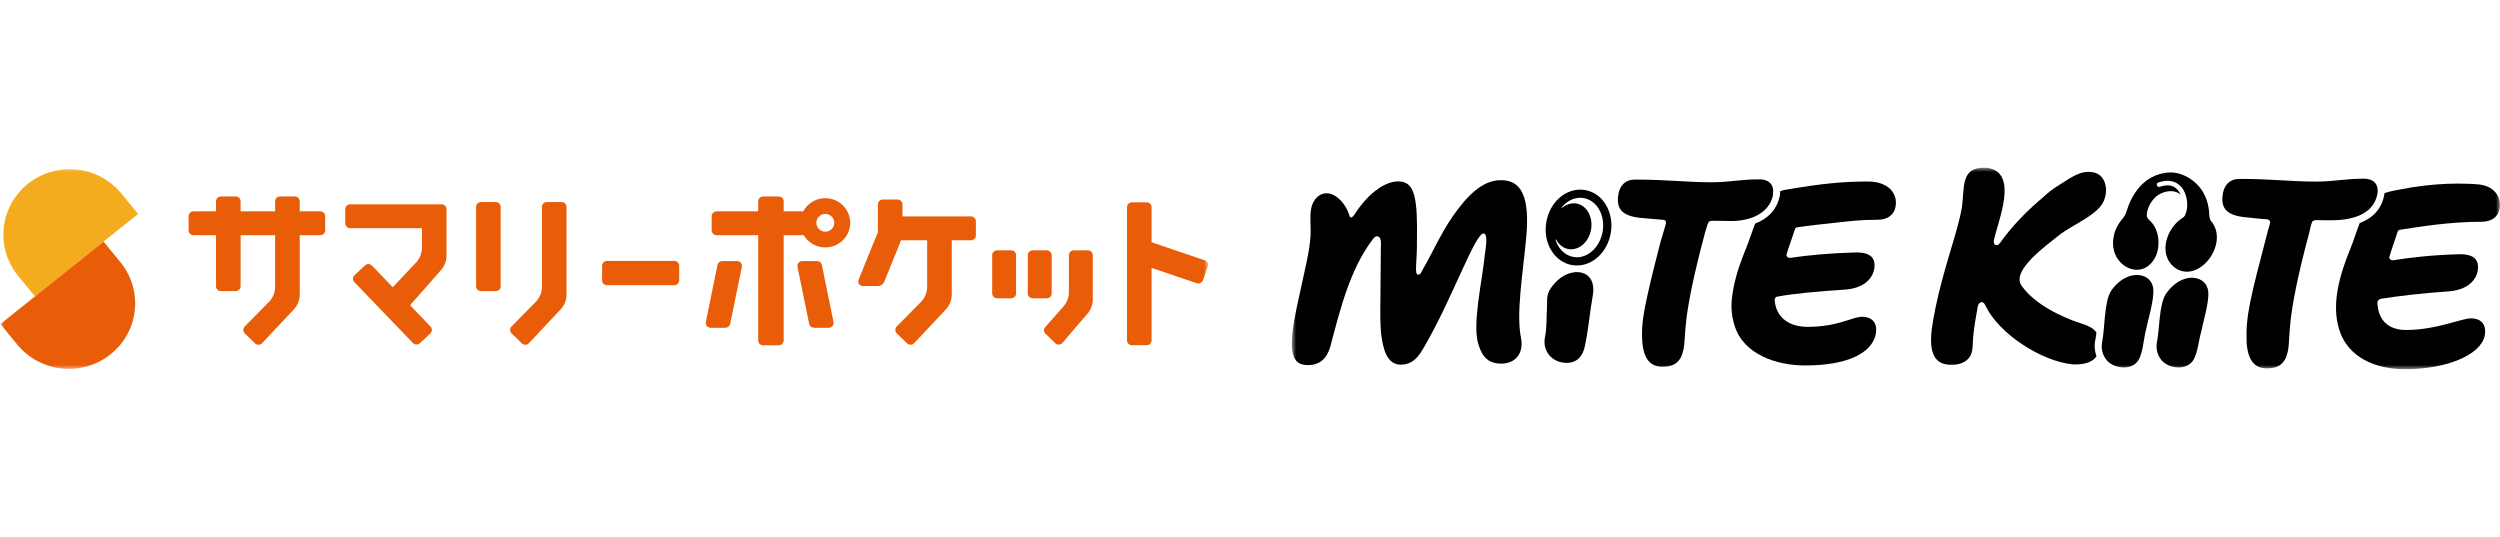
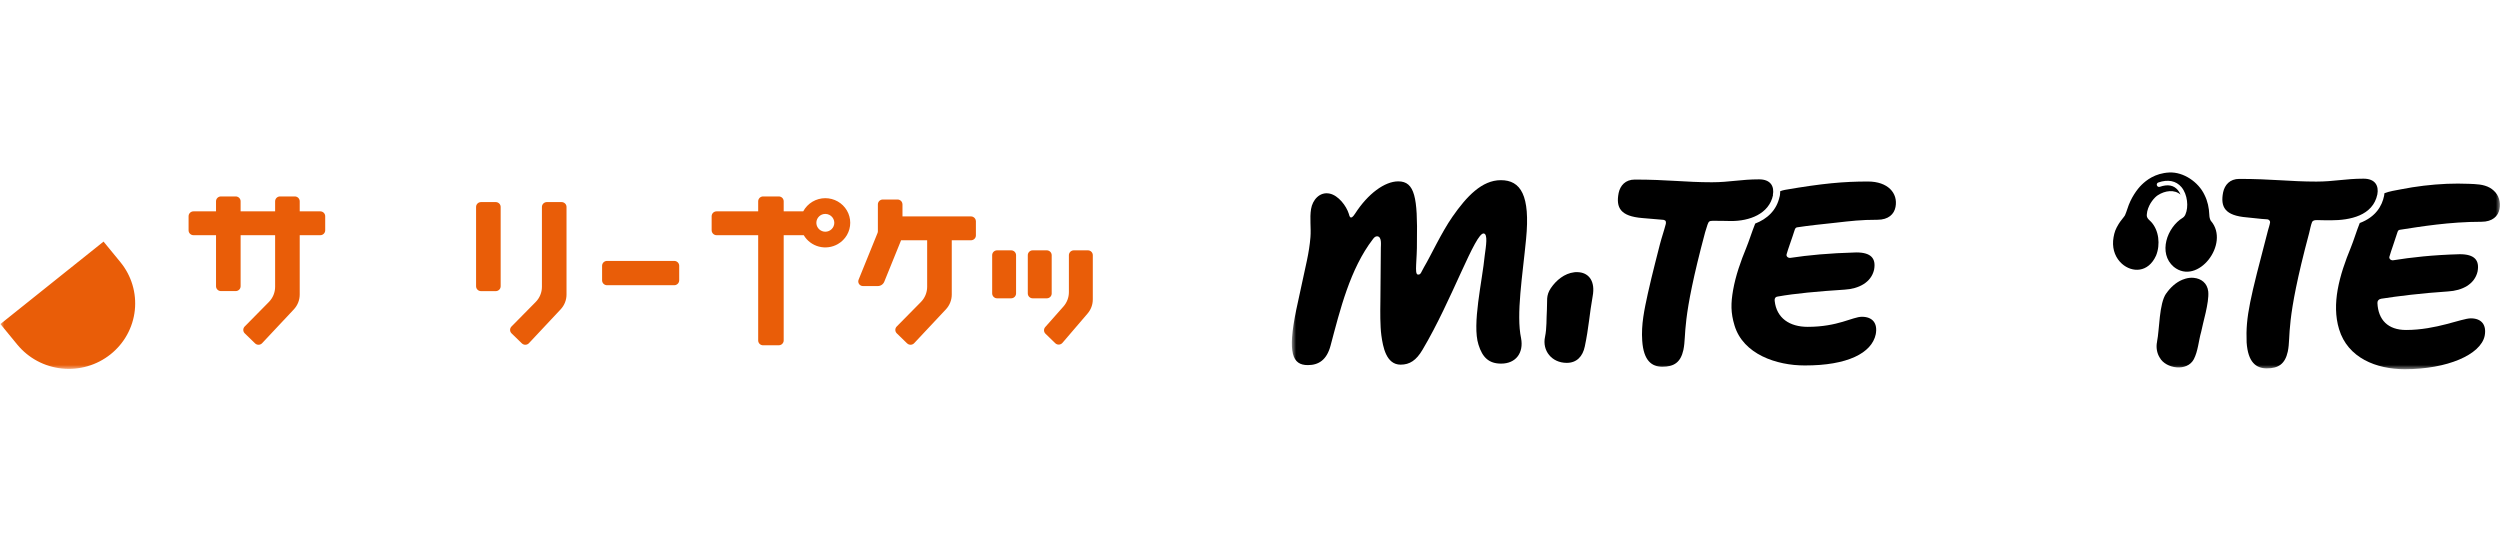
<svg xmlns="http://www.w3.org/2000/svg" width="298" height="64" viewBox="0 0 298 64" fill="none">
  <mask id="mask0_12819_1896" style="mask-type:luminance" maskUnits="userSpaceOnUse" x="0" y="19" width="144" height="26">
    <path d="M0 19.99H144V44.017H0V19.99Z" fill="white" />
  </mask>
  <g mask="url(#mask0_12819_1896)">
    <path d="M120.529 29.84H118.852C118.775 29.84 118.699 29.855 118.628 29.884C118.557 29.913 118.492 29.956 118.437 30.009C118.383 30.063 118.34 30.127 118.31 30.197C118.281 30.268 118.266 30.343 118.266 30.419V34.981C118.266 35.095 118.301 35.207 118.365 35.302C118.429 35.397 118.521 35.472 118.628 35.516C118.699 35.545 118.775 35.56 118.852 35.559H120.529C120.684 35.559 120.833 35.498 120.942 35.39C121.052 35.281 121.114 35.134 121.115 34.981V30.419C121.115 30.343 121.1 30.267 121.071 30.197C121.041 30.127 120.998 30.063 120.944 30.009C120.889 29.955 120.824 29.912 120.753 29.883C120.682 29.854 120.606 29.839 120.529 29.84V29.84ZM123.099 29.84H124.776C124.931 29.841 125.079 29.902 125.189 30.01C125.299 30.119 125.361 30.266 125.362 30.419V34.981C125.362 35.057 125.347 35.132 125.318 35.203C125.288 35.273 125.245 35.337 125.191 35.391C125.136 35.445 125.071 35.488 125 35.517C124.929 35.546 124.853 35.56 124.776 35.56H123.099C122.943 35.56 122.794 35.499 122.684 35.39C122.575 35.282 122.513 35.134 122.513 34.981V30.419C122.512 30.343 122.527 30.267 122.557 30.197C122.586 30.127 122.629 30.062 122.684 30.009C122.738 29.955 122.803 29.912 122.874 29.883C122.945 29.854 123.022 29.839 123.099 29.84V29.84ZM129.675 29.84H127.998C127.843 29.841 127.694 29.902 127.584 30.01C127.475 30.119 127.413 30.266 127.412 30.419V34.826C127.412 35.455 127.181 36.063 126.762 36.536L124.592 38.986C124.493 39.097 124.441 39.242 124.447 39.389C124.452 39.537 124.515 39.677 124.622 39.781L125.785 40.909C125.842 40.965 125.911 41.009 125.986 41.038C126.062 41.066 126.142 41.079 126.223 41.074C126.303 41.071 126.382 41.05 126.454 41.015C126.527 40.98 126.591 40.93 126.643 40.87L129.639 37.373C130.041 36.904 130.261 36.31 130.262 35.695V30.419C130.262 30.343 130.247 30.267 130.217 30.197C130.188 30.127 130.144 30.063 130.09 30.009C130.035 29.955 129.971 29.912 129.899 29.883C129.828 29.854 129.752 29.839 129.675 29.84V29.84ZM38.178 25.193H35.726V23.994C35.726 23.918 35.711 23.842 35.682 23.772C35.652 23.702 35.609 23.638 35.555 23.584C35.5 23.531 35.435 23.488 35.364 23.459C35.293 23.43 35.217 23.415 35.14 23.415H33.38C33.224 23.415 33.075 23.476 32.965 23.585C32.856 23.693 32.794 23.841 32.794 23.994V25.193H28.681V23.993C28.681 23.917 28.666 23.842 28.637 23.772C28.607 23.701 28.564 23.638 28.51 23.584C28.455 23.53 28.391 23.488 28.32 23.459C28.248 23.43 28.172 23.415 28.095 23.415H26.335C26.18 23.415 26.031 23.476 25.921 23.584C25.811 23.693 25.749 23.84 25.749 23.993V25.193H23.065C22.909 25.193 22.76 25.254 22.65 25.363C22.541 25.471 22.479 25.618 22.479 25.772V27.457C22.479 27.533 22.494 27.608 22.523 27.678C22.553 27.748 22.596 27.812 22.65 27.866C22.705 27.92 22.769 27.962 22.84 27.991C22.912 28.021 22.988 28.035 23.065 28.035H25.75V34.118C25.75 34.195 25.765 34.27 25.794 34.34C25.823 34.41 25.867 34.474 25.921 34.528C25.975 34.582 26.04 34.624 26.111 34.653C26.182 34.682 26.258 34.697 26.335 34.697H28.096C28.251 34.697 28.4 34.636 28.51 34.528C28.62 34.419 28.682 34.272 28.682 34.118V28.035H32.794V34.187C32.794 34.865 32.526 35.516 32.048 36L29.166 38.92C29.058 39.03 28.998 39.178 28.999 39.331C29.001 39.484 29.064 39.63 29.175 39.737L30.404 40.93C30.46 40.984 30.526 41.026 30.599 41.055C30.672 41.083 30.75 41.097 30.828 41.095C30.906 41.093 30.983 41.076 31.055 41.044C31.126 41.012 31.19 40.967 31.244 40.91L35.026 36.877C35.476 36.396 35.726 35.766 35.726 35.111V28.035H38.178C38.333 28.035 38.482 27.974 38.592 27.865C38.702 27.757 38.763 27.61 38.764 27.456V25.773C38.764 25.696 38.749 25.621 38.719 25.551C38.69 25.48 38.647 25.416 38.592 25.363C38.538 25.309 38.473 25.266 38.402 25.237C38.331 25.208 38.255 25.193 38.178 25.193ZM66.943 24.088H65.183C65.028 24.088 64.879 24.15 64.769 24.258C64.659 24.367 64.597 24.514 64.597 24.668V34.187C64.597 34.865 64.329 35.516 63.851 36L60.969 38.92C60.861 39.03 60.801 39.178 60.802 39.331C60.804 39.484 60.867 39.63 60.977 39.737L62.207 40.93C62.263 40.984 62.329 41.026 62.402 41.055C62.475 41.084 62.553 41.097 62.631 41.095C62.71 41.093 62.787 41.076 62.858 41.044C62.93 41.012 62.994 40.967 63.047 40.91L66.828 36.877C67.279 36.396 67.529 35.766 67.529 35.111V24.668C67.529 24.592 67.514 24.517 67.485 24.446C67.455 24.376 67.412 24.312 67.358 24.258C67.303 24.204 67.239 24.162 67.167 24.133C67.096 24.104 67.02 24.088 66.943 24.088ZM57.333 24.088H59.093C59.248 24.088 59.397 24.15 59.507 24.258C59.617 24.367 59.679 24.514 59.679 24.668V34.123C59.679 34.199 59.664 34.274 59.634 34.344C59.605 34.415 59.562 34.478 59.507 34.532C59.453 34.586 59.388 34.629 59.317 34.658C59.246 34.687 59.17 34.702 59.093 34.702H57.334C57.178 34.702 57.029 34.641 56.919 34.532C56.81 34.423 56.748 34.276 56.748 34.122V24.668C56.748 24.592 56.763 24.517 56.792 24.446C56.822 24.376 56.865 24.312 56.92 24.259C56.974 24.205 57.039 24.162 57.11 24.133C57.181 24.104 57.257 24.089 57.334 24.089L57.333 24.088ZM72.355 31.102H80.374C80.53 31.102 80.679 31.163 80.789 31.271C80.899 31.38 80.961 31.527 80.961 31.681V33.419C80.96 33.533 80.926 33.645 80.862 33.74C80.797 33.835 80.706 33.909 80.599 33.953C80.528 33.982 80.452 33.998 80.374 33.998H72.355C72.199 33.998 72.05 33.937 71.94 33.828C71.831 33.719 71.769 33.572 71.769 33.418V31.68C71.769 31.604 71.784 31.529 71.813 31.459C71.842 31.388 71.886 31.324 71.94 31.27C71.995 31.217 72.059 31.174 72.13 31.145C72.202 31.116 72.278 31.101 72.355 31.102ZM115.741 25.797H107.575V24.361C107.574 24.246 107.54 24.134 107.476 24.039C107.411 23.944 107.32 23.87 107.213 23.826C107.142 23.796 107.066 23.781 106.989 23.781H105.229C105.074 23.782 104.925 23.843 104.815 23.951C104.705 24.06 104.643 24.207 104.643 24.361V27.562C104.643 27.635 104.629 27.708 104.601 27.777L102.345 33.339C102.311 33.423 102.298 33.514 102.307 33.604C102.317 33.694 102.349 33.781 102.401 33.856C102.453 33.931 102.522 33.992 102.603 34.035C102.684 34.077 102.774 34.099 102.866 34.099H104.626C104.794 34.099 104.958 34.05 105.097 33.957C105.237 33.864 105.345 33.731 105.407 33.577L107.41 28.64H110.517V34.187C110.517 34.865 110.249 35.516 109.77 36L106.889 38.92C106.836 38.975 106.793 39.039 106.764 39.109C106.736 39.179 106.721 39.255 106.722 39.331C106.723 39.407 106.739 39.482 106.769 39.551C106.799 39.621 106.843 39.684 106.898 39.737L108.126 40.93C108.211 41.012 108.318 41.067 108.434 41.087C108.551 41.108 108.671 41.093 108.778 41.044C108.85 41.012 108.914 40.966 108.967 40.91L112.749 36.877C113.199 36.396 113.45 35.766 113.45 35.111V28.64H115.741C115.818 28.64 115.894 28.625 115.965 28.596C116.037 28.567 116.101 28.524 116.156 28.47C116.21 28.416 116.253 28.352 116.283 28.282C116.312 28.212 116.327 28.136 116.327 28.06V26.376C116.327 26.262 116.292 26.15 116.228 26.055C116.164 25.959 116.072 25.885 115.965 25.841C115.894 25.812 115.818 25.797 115.741 25.797ZM98.374 23.622C97.832 23.623 97.302 23.77 96.838 24.047C96.375 24.323 95.997 24.72 95.744 25.193H93.416V23.994C93.416 23.918 93.401 23.842 93.371 23.772C93.342 23.702 93.299 23.638 93.245 23.584C93.19 23.53 93.125 23.488 93.054 23.459C92.983 23.43 92.907 23.415 92.83 23.415H90.962C90.806 23.415 90.657 23.477 90.547 23.585C90.438 23.694 90.376 23.841 90.375 23.994V25.193H85.414C85.337 25.193 85.261 25.208 85.19 25.237C85.119 25.266 85.054 25.309 85 25.362C84.945 25.416 84.902 25.48 84.873 25.55C84.843 25.62 84.828 25.696 84.828 25.772V27.457C84.828 27.571 84.863 27.683 84.927 27.778C84.992 27.873 85.083 27.947 85.189 27.991C85.261 28.02 85.337 28.035 85.414 28.035H90.375V40.581C90.375 40.657 90.39 40.732 90.419 40.803C90.449 40.873 90.492 40.937 90.546 40.991C90.601 41.045 90.665 41.087 90.737 41.116C90.808 41.145 90.884 41.16 90.962 41.159H92.83C92.945 41.159 93.059 41.125 93.155 41.062C93.251 40.998 93.327 40.908 93.371 40.802C93.401 40.732 93.416 40.657 93.416 40.581V28.035H95.807C96.204 28.707 96.855 29.196 97.616 29.395C98.377 29.593 99.187 29.486 99.868 29.095C100.319 28.837 100.693 28.466 100.953 28.02C101.212 27.573 101.349 27.067 101.348 26.552C101.347 26.037 101.209 25.531 100.947 25.086C100.686 24.64 100.311 24.271 99.859 24.014C99.407 23.757 98.895 23.622 98.374 23.622ZM98.374 27.621C98.109 27.619 97.854 27.519 97.659 27.342C97.463 27.165 97.341 26.923 97.315 26.663C97.289 26.402 97.361 26.141 97.518 25.93C97.675 25.718 97.905 25.572 98.164 25.518C98.32 25.488 98.481 25.492 98.635 25.53C98.789 25.568 98.932 25.64 99.055 25.739C99.178 25.838 99.277 25.964 99.345 26.105C99.413 26.247 99.449 26.402 99.449 26.559C99.449 26.841 99.335 27.111 99.133 27.31C98.932 27.509 98.659 27.621 98.374 27.621Z" fill="#E95D08" />
-     <path d="M87.854 31.116H86.097C85.962 31.116 85.831 31.162 85.726 31.247C85.622 31.331 85.55 31.449 85.523 31.58L84.136 38.377C84.119 38.461 84.12 38.548 84.141 38.631C84.162 38.714 84.202 38.791 84.257 38.857C84.312 38.924 84.381 38.977 84.46 39.014C84.538 39.05 84.624 39.07 84.71 39.07H86.463C86.598 39.07 86.729 39.023 86.833 38.939C86.938 38.854 87.01 38.737 87.037 38.606L88.428 31.809C88.446 31.725 88.444 31.638 88.423 31.555C88.402 31.472 88.363 31.394 88.307 31.328C88.253 31.262 88.184 31.208 88.105 31.171C88.027 31.134 87.941 31.115 87.854 31.116ZM97.967 31.58C97.941 31.449 97.869 31.331 97.764 31.246C97.659 31.162 97.528 31.116 97.393 31.116H95.636C95.549 31.116 95.464 31.135 95.385 31.172C95.307 31.209 95.238 31.262 95.183 31.328C95.128 31.395 95.089 31.472 95.068 31.555C95.047 31.638 95.044 31.725 95.061 31.809L96.453 38.606C96.48 38.737 96.552 38.855 96.656 38.939C96.761 39.024 96.892 39.07 97.028 39.07H98.779C98.866 39.071 98.952 39.052 99.03 39.015C99.109 38.978 99.178 38.925 99.233 38.858C99.288 38.792 99.328 38.715 99.348 38.631C99.369 38.548 99.371 38.462 99.354 38.378L97.967 31.58ZM52.64 24.357H41.739C41.584 24.357 41.435 24.418 41.325 24.526C41.215 24.635 41.154 24.782 41.153 24.936V26.62C41.153 26.697 41.169 26.772 41.198 26.842C41.227 26.912 41.271 26.976 41.325 27.03C41.379 27.084 41.444 27.126 41.515 27.155C41.586 27.184 41.662 27.199 41.739 27.199H50.294V29.53C50.294 30.187 50.042 30.82 49.589 31.3L46.818 34.239L44.334 31.654C44.282 31.599 44.218 31.555 44.148 31.523C44.077 31.493 44.001 31.476 43.924 31.474C43.847 31.472 43.771 31.485 43.699 31.512C43.627 31.539 43.561 31.581 43.505 31.633L42.258 32.803C42.202 32.855 42.157 32.918 42.126 32.988C42.094 33.057 42.077 33.132 42.075 33.208C42.073 33.284 42.086 33.36 42.114 33.431C42.142 33.502 42.183 33.566 42.236 33.622L49.221 40.889C49.328 41 49.476 41.065 49.631 41.069C49.786 41.073 49.937 41.016 50.05 40.91L51.298 39.741C51.354 39.688 51.398 39.626 51.43 39.556C51.461 39.487 51.478 39.412 51.48 39.336C51.482 39.26 51.469 39.184 51.441 39.113C51.414 39.042 51.372 38.978 51.319 38.922L48.882 36.385L52.582 32.176C52.998 31.704 53.227 31.099 53.227 30.473V24.936C53.227 24.86 53.212 24.784 53.182 24.714C53.153 24.643 53.11 24.58 53.055 24.526C53.001 24.472 52.936 24.429 52.865 24.4C52.794 24.371 52.718 24.356 52.641 24.356L52.64 24.357ZM143.599 31.025L137.27 28.88V24.695C137.27 24.58 137.236 24.468 137.171 24.373C137.107 24.278 137.016 24.204 136.909 24.16C136.838 24.131 136.761 24.116 136.684 24.115H134.925C134.848 24.115 134.771 24.13 134.7 24.159C134.629 24.188 134.564 24.231 134.51 24.285C134.455 24.338 134.412 24.402 134.382 24.473C134.353 24.543 134.338 24.619 134.338 24.695V40.567C134.338 40.643 134.353 40.718 134.383 40.789C134.412 40.859 134.455 40.923 134.51 40.977C134.564 41.03 134.629 41.073 134.7 41.102C134.771 41.131 134.848 41.146 134.925 41.146H136.684C136.84 41.145 136.988 41.084 137.098 40.975C137.208 40.867 137.27 40.72 137.27 40.566V31.934L142.649 33.757C142.796 33.807 142.957 33.797 143.096 33.73C143.236 33.662 143.343 33.543 143.394 33.398L143.963 31.762C143.988 31.69 143.999 31.614 143.994 31.538C143.989 31.462 143.969 31.387 143.935 31.319C143.866 31.181 143.746 31.076 143.599 31.025Z" fill="#E95D08" />
-     <path d="M14.445 23.047C13.123 21.442 11.211 20.42 9.128 20.205C7.045 19.991 4.961 20.601 3.333 21.903C1.705 23.204 0.666 25.091 0.445 27.148C0.225 29.206 0.839 31.267 2.155 32.876L4.169 35.333L16.46 25.503L14.445 23.047Z" fill="#F4AC1E" />
    <path d="M2.066 41.082C3.387 42.689 5.3 43.713 7.384 43.929C9.468 44.144 11.553 43.533 13.182 42.231C13.989 41.586 14.659 40.791 15.154 39.891C15.65 38.99 15.961 38.002 16.07 36.982C16.178 35.963 16.083 34.932 15.789 33.949C15.495 32.966 15.008 32.05 14.355 31.253H14.356L12.342 28.797L0.05 38.625L2.064 41.082H2.066Z" fill="#E95D08" />
  </g>
  <mask id="mask1_12819_1896" style="mask-type:luminance" maskUnits="userSpaceOnUse" x="154" y="20" width="144" height="24">
    <path d="M298 20H154V44H298V20Z" fill="white" />
  </mask>
  <g mask="url(#mask1_12819_1896)">
    <path d="M281.292 26.56C280.886 27.564 280.581 28.622 280.211 29.529C279.563 31.102 278.951 32.818 278.645 34.56C278.374 36.124 278.356 37.715 278.816 39.235C279.852 42.675 283.272 44.009 286.648 44.009C291.707 44.009 295.695 42.284 296.172 40.035C296.425 38.72 295.794 37.947 294.525 37.947C293.417 37.947 290.41 39.333 286.801 39.333C284.64 39.333 283.479 38.124 283.389 36.115C283.38 35.858 283.533 35.662 283.83 35.609C285.819 35.298 288.619 34.951 291.816 34.738C293.489 34.64 294.975 33.893 295.326 32.364C295.578 31.022 294.975 30.302 293.21 30.302C289.952 30.391 287.458 30.675 285.216 31.031C285.172 31.031 285.028 31.013 284.919 30.924C284.839 30.853 284.785 30.729 284.811 30.622C284.883 30.355 284.955 30.16 285.028 29.92C285.1 29.68 285.19 29.466 285.261 29.235C285.433 28.729 285.594 28.222 285.783 27.662C285.855 27.44 285.955 27.404 286.09 27.387C288.512 27.013 291.977 26.435 295.794 26.435C297.09 26.435 297.783 25.778 297.946 24.907C298.098 24.107 297.873 23.289 297.261 22.729C297.118 22.595 296.965 22.48 296.793 22.382C296.037 21.955 295.146 21.947 294.291 21.911C293.346 21.875 292.607 21.875 291.662 21.911C289.817 21.991 287.98 22.213 286.18 22.569C285.54 22.693 284.847 22.791 284.226 23.031C284.217 23.138 284.2 23.244 284.182 23.351C283.939 24.533 283.2 25.866 281.274 26.587L281.292 26.56Z" fill="black" />
    <path d="M212.137 23.396C211.786 25.085 210.625 26.107 209.22 26.649C208.806 27.689 208.482 28.747 208.149 29.556C207.501 31.129 206.889 32.845 206.583 34.587C206.313 36.151 206.294 37.271 206.754 38.791C207.789 42.231 211.759 43.565 215.144 43.565C220.203 43.565 223.111 42.098 223.588 39.849C223.84 38.533 223.21 37.76 221.94 37.76C220.833 37.76 219.087 38.96 215.477 38.96C213.316 38.96 211.768 37.92 211.543 35.876C211.489 35.413 211.795 35.36 211.939 35.342C213.919 34.987 216.692 34.729 219.879 34.525C221.553 34.427 223.039 33.68 223.39 32.151C223.642 30.809 223.039 30.089 221.274 30.089C218.015 30.178 215.54 30.418 213.415 30.738C213.181 30.773 212.884 30.596 212.965 30.302C213.172 29.582 213.442 28.88 213.676 28.169C213.739 27.965 213.802 27.769 213.874 27.565C213.919 27.44 213.955 27.271 214.054 27.174C214.108 27.12 214.171 27.102 214.253 27.093C215.54 26.889 217.394 26.702 218.7 26.56C220.671 26.338 221.805 26.196 223.795 26.196C225.091 26.196 225.784 25.538 225.946 24.667C226.261 23.014 225.028 21.636 222.661 21.636C219.717 21.636 217.205 21.867 212.776 22.631C212.578 22.667 212.389 22.72 212.2 22.791C212.2 22.987 212.182 23.2 212.146 23.413L212.137 23.396Z" fill="black" />
    <path d="M283.381 23.174C283.57 22.142 283.128 21.298 281.733 21.298C279.555 21.298 278.222 21.645 276.107 21.645C272.947 21.645 270.813 21.325 266.924 21.325C265.79 21.325 265.187 22.045 264.998 22.916C264.647 24.694 265.223 25.698 267.816 25.911C268.788 25.991 269.265 26.089 270.237 26.142C270.355 26.142 270.462 26.205 270.534 26.294C270.634 26.427 270.588 26.578 270.552 26.72C270.534 26.818 270.507 26.907 270.48 26.996C270.435 27.147 270.391 27.298 270.345 27.458C268.202 35.663 267.672 37.698 267.798 40.818C267.959 43.191 268.931 43.911 270.201 43.911C271.596 43.911 272.38 43.378 272.704 41.911C273.118 39.911 272.343 38.64 275.251 27.778C275.368 27.334 275.432 26.88 275.603 26.454C275.773 26.187 276.133 26.24 276.412 26.24C276.898 26.249 277.385 26.267 277.871 26.258C280.104 26.258 282.859 25.716 283.381 23.165V23.174Z" fill="black" />
-     <path d="M249.235 39.049C248.929 38.844 248.524 38.702 248.164 38.587C245.643 37.778 242.492 36.231 240.962 34.044C239.683 32.205 244.13 29.12 245.409 28.062C247.029 26.747 250.396 25.547 250.882 23.645C251.296 22.427 250.918 20.72 249.406 20.524C247.938 20.285 246.741 21.262 245.562 21.982C244.734 22.48 244.103 22.969 243.419 23.618C241.799 24.978 240.313 26.471 239.017 28.133C238.756 28.445 238.567 28.8 238.288 29.084C238.171 29.2 238.009 29.253 237.874 29.2C237.712 29.138 237.631 28.924 237.658 28.693C238.171 26.285 240.71 20.507 236.839 20C233.58 19.796 234.228 22.4 233.841 24.809C233.319 27.822 231.716 31.751 230.654 36.951V37.005C230.087 39.822 229.403 43.609 232.716 43.476C233.373 43.484 234.066 43.298 234.543 42.836C235.092 42.329 235.137 41.556 235.164 40.853C235.209 39.476 235.479 38.062 235.722 36.702C235.767 36.027 236.362 35.698 236.677 36.444C238.252 39.787 243.338 43.058 247.047 43.431C248.055 43.476 249.307 43.351 249.901 42.471C249.676 41.867 249.622 41.182 249.757 40.542C249.739 40.613 249.747 40.676 249.747 40.685C249.747 40.631 249.747 40.569 249.765 40.516C249.811 40.285 249.856 39.982 249.892 39.636C249.721 39.396 249.504 39.191 249.235 39.022V39.049Z" fill="black" />
    <path d="M211.327 23.253C211.516 22.222 211.074 21.378 209.679 21.378C207.501 21.378 206.168 21.725 204.053 21.725C200.893 21.725 198.759 21.405 194.87 21.405C193.736 21.405 193.133 22.125 192.944 22.996C192.593 24.773 193.169 25.778 195.762 25.991C196.743 26.071 197.301 26.116 198.282 26.205C198.336 26.205 198.453 26.267 198.498 26.294C198.579 26.347 198.597 26.56 198.561 26.702C198.345 27.538 198.075 28.294 197.859 29.129C197.661 29.893 197.481 30.596 197.292 31.36C196.986 32.569 196.689 33.787 196.419 35.005C196.005 36.925 195.618 38.658 195.753 40.622C195.915 42.996 196.887 43.716 198.156 43.716C199.552 43.716 200.335 43.182 200.659 41.716C201.073 39.716 200.344 38.551 203.251 27.689C203.324 27.422 203.396 27.191 203.531 26.791C203.675 26.382 203.765 26.329 204.143 26.32C204.881 26.302 205.637 26.347 206.375 26.347C208.491 26.347 210.867 25.538 211.345 23.253H211.327Z" fill="black" />
    <path d="M155.899 43.52C157.187 43.52 158.15 42.898 158.6 41.209C159.734 36.951 160.914 32.071 163.65 28.507C163.794 28.311 163.956 28.142 164.191 28.169C164.731 28.24 164.596 29.191 164.596 29.547C164.578 31.68 164.569 33.814 164.542 35.956C164.524 37.111 164.506 38.827 164.659 39.983C164.848 41.343 165.226 43.467 166.954 43.467C168.034 43.467 168.818 42.96 169.565 41.689C173.076 35.787 175.857 27.645 176.875 27.831C177.361 27.92 177.136 29.307 176.983 30.427C176.686 33.511 175.452 38.649 176.235 41.085C176.713 42.631 177.496 43.343 178.936 43.343C180.71 43.343 181.637 42.036 181.313 40.32C180.71 37.476 181.493 32.836 181.907 28.507C182.42 23.289 181.277 21.476 178.9 21.476C176.65 21.476 174.831 23.396 173.13 25.84C171.806 27.742 170.564 30.462 169.745 31.84C169.412 32.4 169.367 32.809 168.98 32.72C168.593 32.605 168.926 31.014 168.899 28.756C168.989 23.591 168.656 21.618 166.675 21.618C165.064 21.618 163.056 23.085 161.526 25.467C160.959 26.356 160.851 25.734 160.779 25.485C160.482 24.543 159.545 23.298 158.492 23.076C157.295 22.827 156.449 23.849 156.278 24.916C156.098 26.018 156.296 27.156 156.206 28.267C156.134 29.191 155.98 30.116 155.791 31.023C155.413 32.836 154.882 35.156 154.504 36.969C153.451 42.098 154.054 43.52 155.89 43.52H155.899Z" fill="black" />
    <path d="M258.21 34.978C257.355 36.178 257.417 39.289 257.121 40.711V40.738C256.985 41.378 257.094 42.098 257.445 42.64C258.156 43.938 260.695 44.347 261.504 42.818C262.008 41.849 262.081 40.587 262.378 39.565C262.576 38.489 263.341 36.098 263.225 34.765C263.116 33.725 262.36 33.2 261.504 33.12C261.181 33.085 260.839 33.12 260.506 33.218C260.379 33.254 260.263 33.298 260.146 33.342C259.363 33.662 258.696 34.285 258.219 34.978H258.21Z" fill="black" />
-     <path d="M251.665 34.649C250.809 35.849 250.891 39.289 250.584 40.711V40.738C250.45 41.378 250.558 42.098 250.909 42.64C251.62 43.938 254.159 44.347 254.969 42.818C255.473 41.849 255.527 40.258 255.824 39.236C256.022 38.16 256.788 35.769 256.67 34.436C256.581 33.609 256.085 33.102 255.446 32.889C254.987 32.738 254.456 32.738 253.942 32.889C253.817 32.925 253.699 32.96 253.583 33.014C252.799 33.334 252.133 33.956 251.656 34.649H251.665Z" fill="black" />
    <path d="M263.548 26.347L263.522 26.303C263.396 26.089 263.359 25.84 263.35 25.601C263.314 24.765 263.152 23.983 262.783 23.245C262.063 21.698 260.263 20.472 258.57 20.561C256.869 20.649 255.834 21.494 255.294 22.018C254.753 22.543 253.988 23.592 253.583 24.898C253.538 25.049 253.358 25.547 253.295 25.672C253.223 25.805 253.151 25.858 252.998 26.072C252.88 26.232 252.647 26.472 252.314 27.103C252.052 27.592 251.936 28.143 251.882 28.703C251.8 29.849 252.223 30.8 252.934 31.441C254.132 32.507 256.067 32.543 257.003 30.463C257.535 29.156 257.346 27.432 256.401 26.436C256.212 26.249 256.005 26.089 255.923 25.858C255.86 25.672 255.923 25.414 255.951 25.201C256.166 24.249 256.833 23.512 257.21 23.272C258.084 22.703 259.209 22.569 259.921 23.201C259.839 23.005 259.731 22.818 259.596 22.658C259.11 22.072 258.39 21.938 257.453 22.267C257.31 22.32 257.148 22.241 257.103 22.098C257.049 21.956 257.13 21.796 257.274 21.752C258.417 21.352 259.389 21.547 260.028 22.303C260.775 23.192 260.883 24.694 260.514 25.529C260.452 25.698 260.353 25.84 260.2 25.947C258.3 27.094 257.22 30.187 259.11 31.805C261.964 34.107 265.862 29.032 263.548 26.338V26.347Z" fill="black" />
    <path d="M184.859 34.347C184.247 35.263 184.463 35.849 184.391 36.934C184.319 38.045 184.391 39.076 184.166 40.16C183.815 41.787 184.958 43.254 186.758 43.254C187.929 43.254 188.658 42.507 188.91 41.289C189.387 39.04 189.468 37.396 189.846 35.307C190.17 33.565 189.432 32.587 188.262 32.454C188.172 32.445 188.082 32.436 187.983 32.436C187.875 32.436 187.767 32.436 187.659 32.454C186.488 32.587 185.498 33.405 184.859 34.347Z" fill="black" />
-     <path d="M188.928 22.649C188.748 22.622 188.559 22.605 188.37 22.605C186.408 22.605 184.706 24.24 184.319 26.489C183.896 28.951 185.282 31.245 187.398 31.6C187.578 31.627 187.767 31.645 187.956 31.645C189.919 31.645 191.62 30.009 192.007 27.76C192.205 26.605 192.007 25.449 191.476 24.498C190.9 23.485 189.991 22.827 188.928 22.649ZM191.035 27.6C190.729 29.378 189.405 30.667 187.965 30.667C187.83 30.667 187.704 30.658 187.569 30.631C186.552 30.463 185.769 29.663 185.427 28.605C185.408 28.551 185.481 28.525 185.507 28.569C185.823 29.165 186.336 29.591 186.975 29.689C188.199 29.894 189.405 28.845 189.658 27.343C189.91 25.84 189.126 24.462 187.902 24.258C187.308 24.16 186.714 24.356 186.237 24.756C186.192 24.791 186.138 24.738 186.174 24.694C186.75 24 187.542 23.574 188.37 23.574C188.505 23.574 188.631 23.582 188.766 23.609C190.351 23.876 191.368 25.654 191.035 27.6Z" fill="black" />
  </g>
</svg>